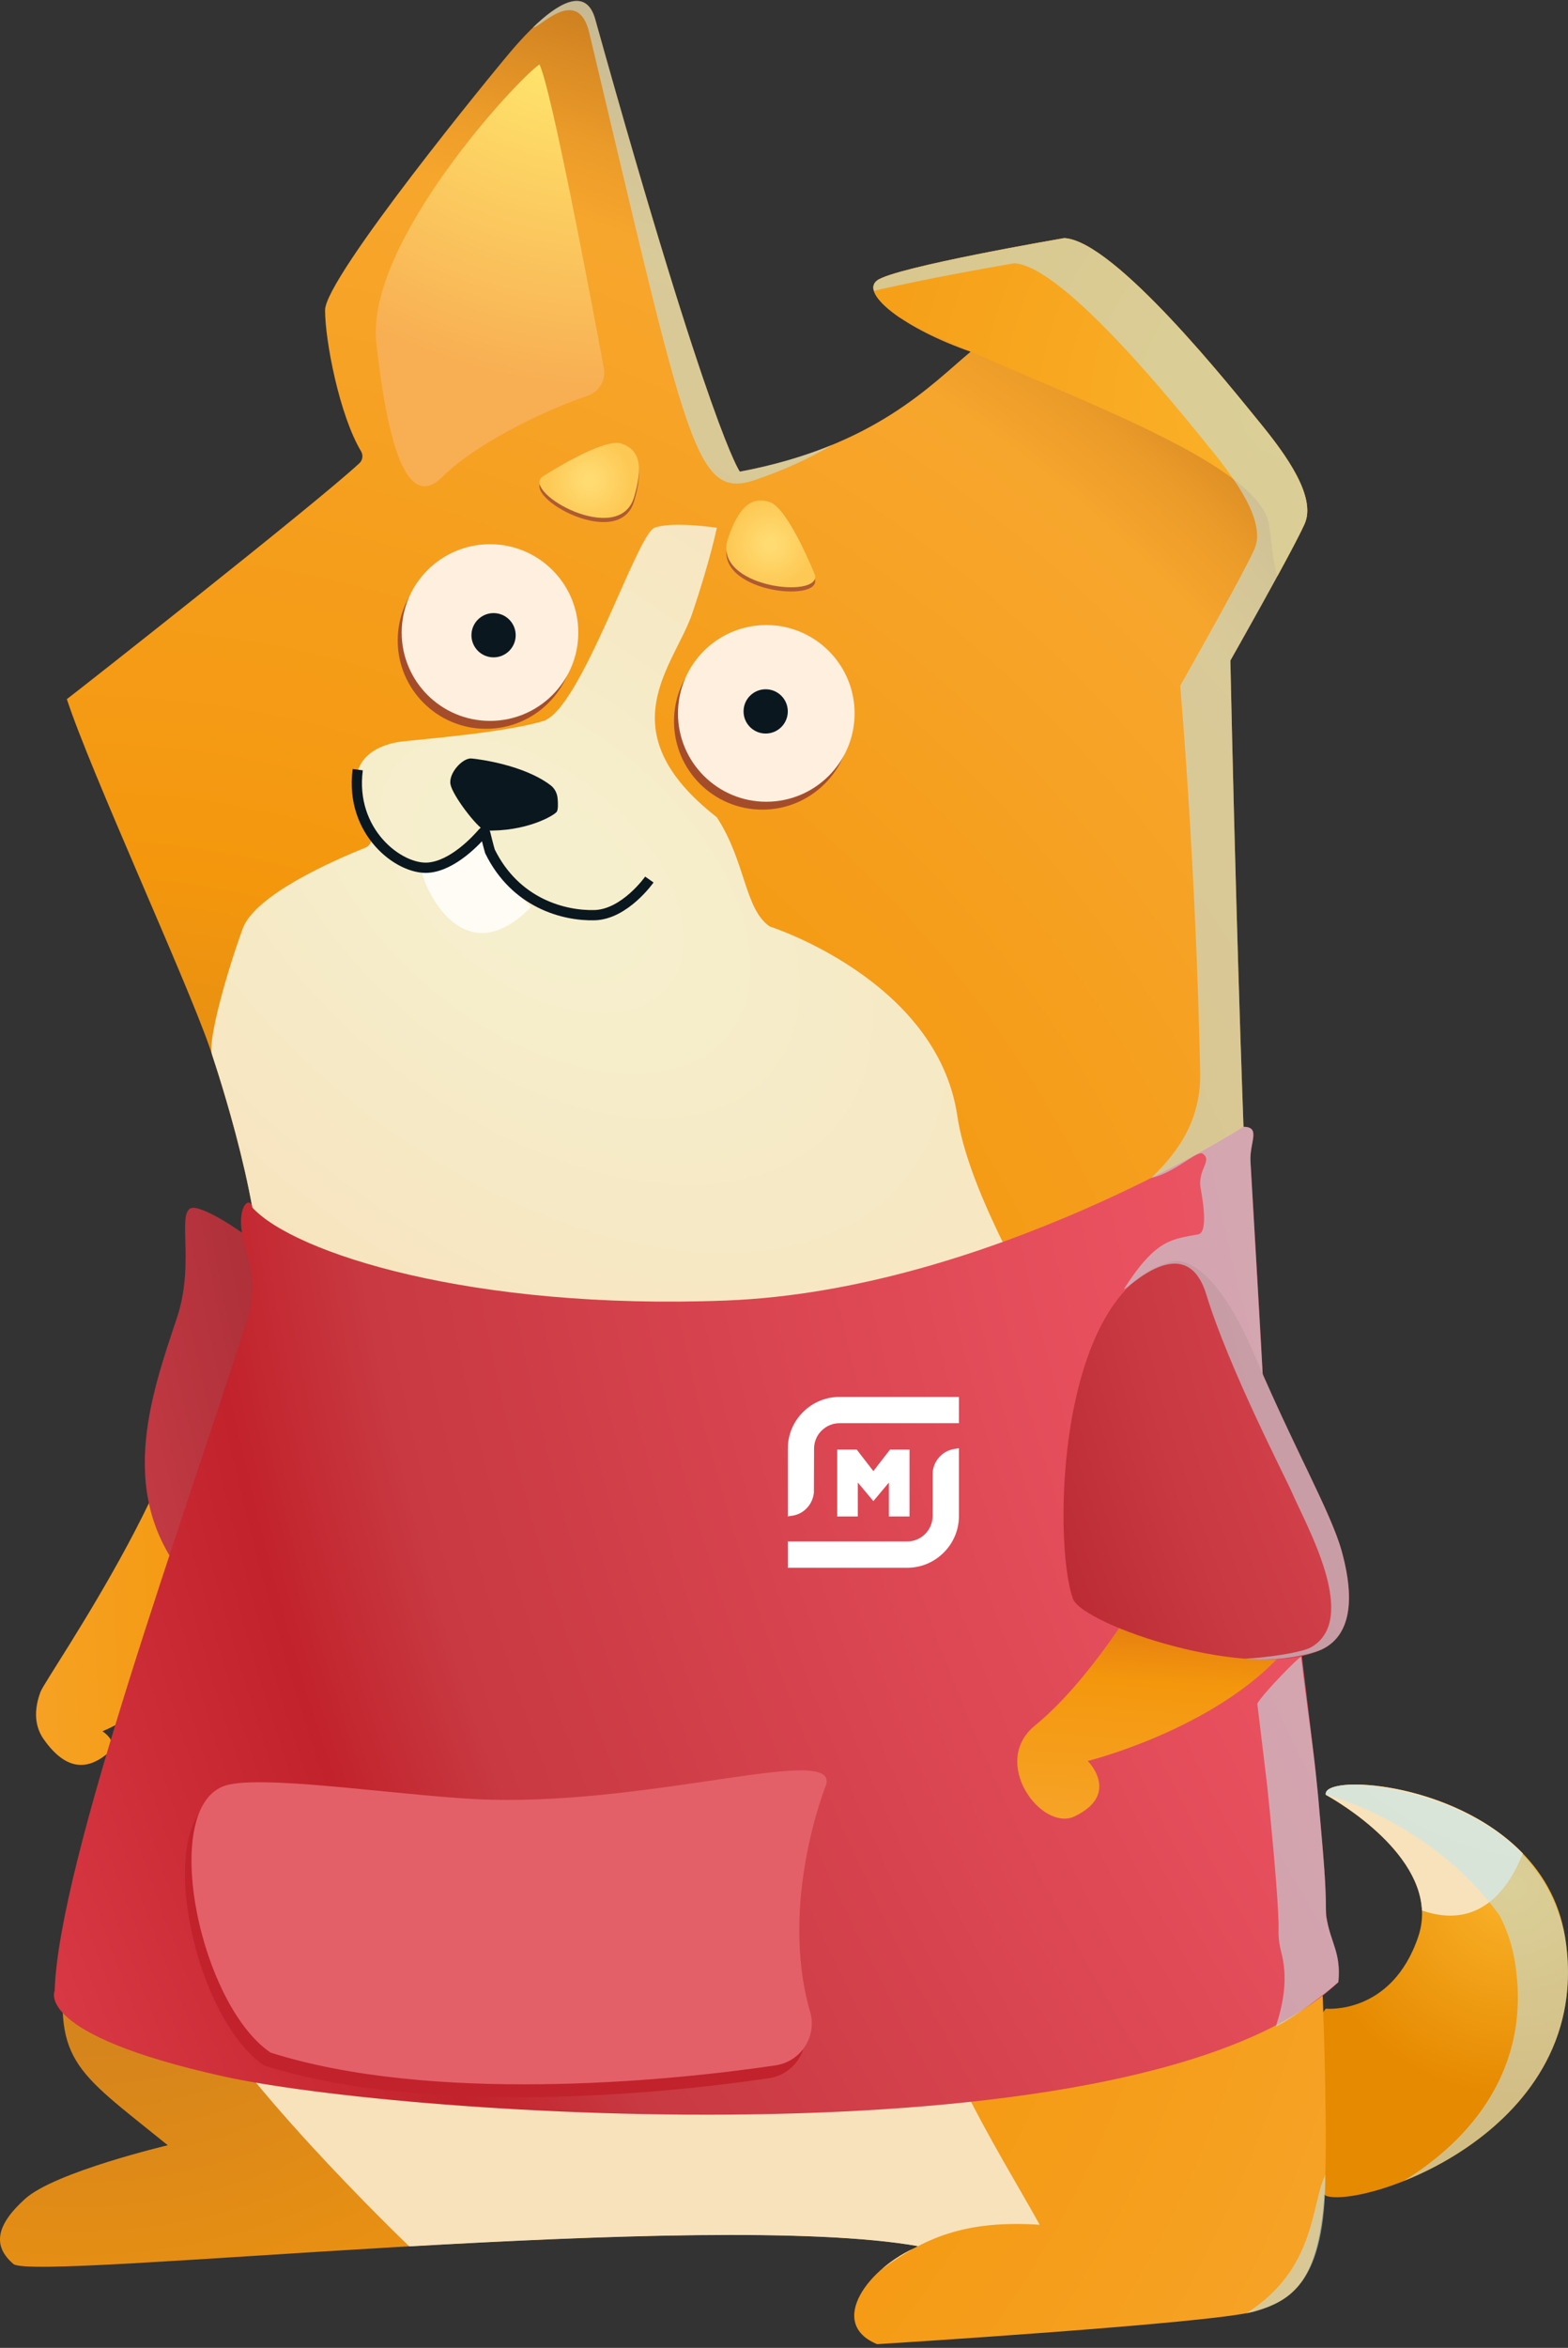
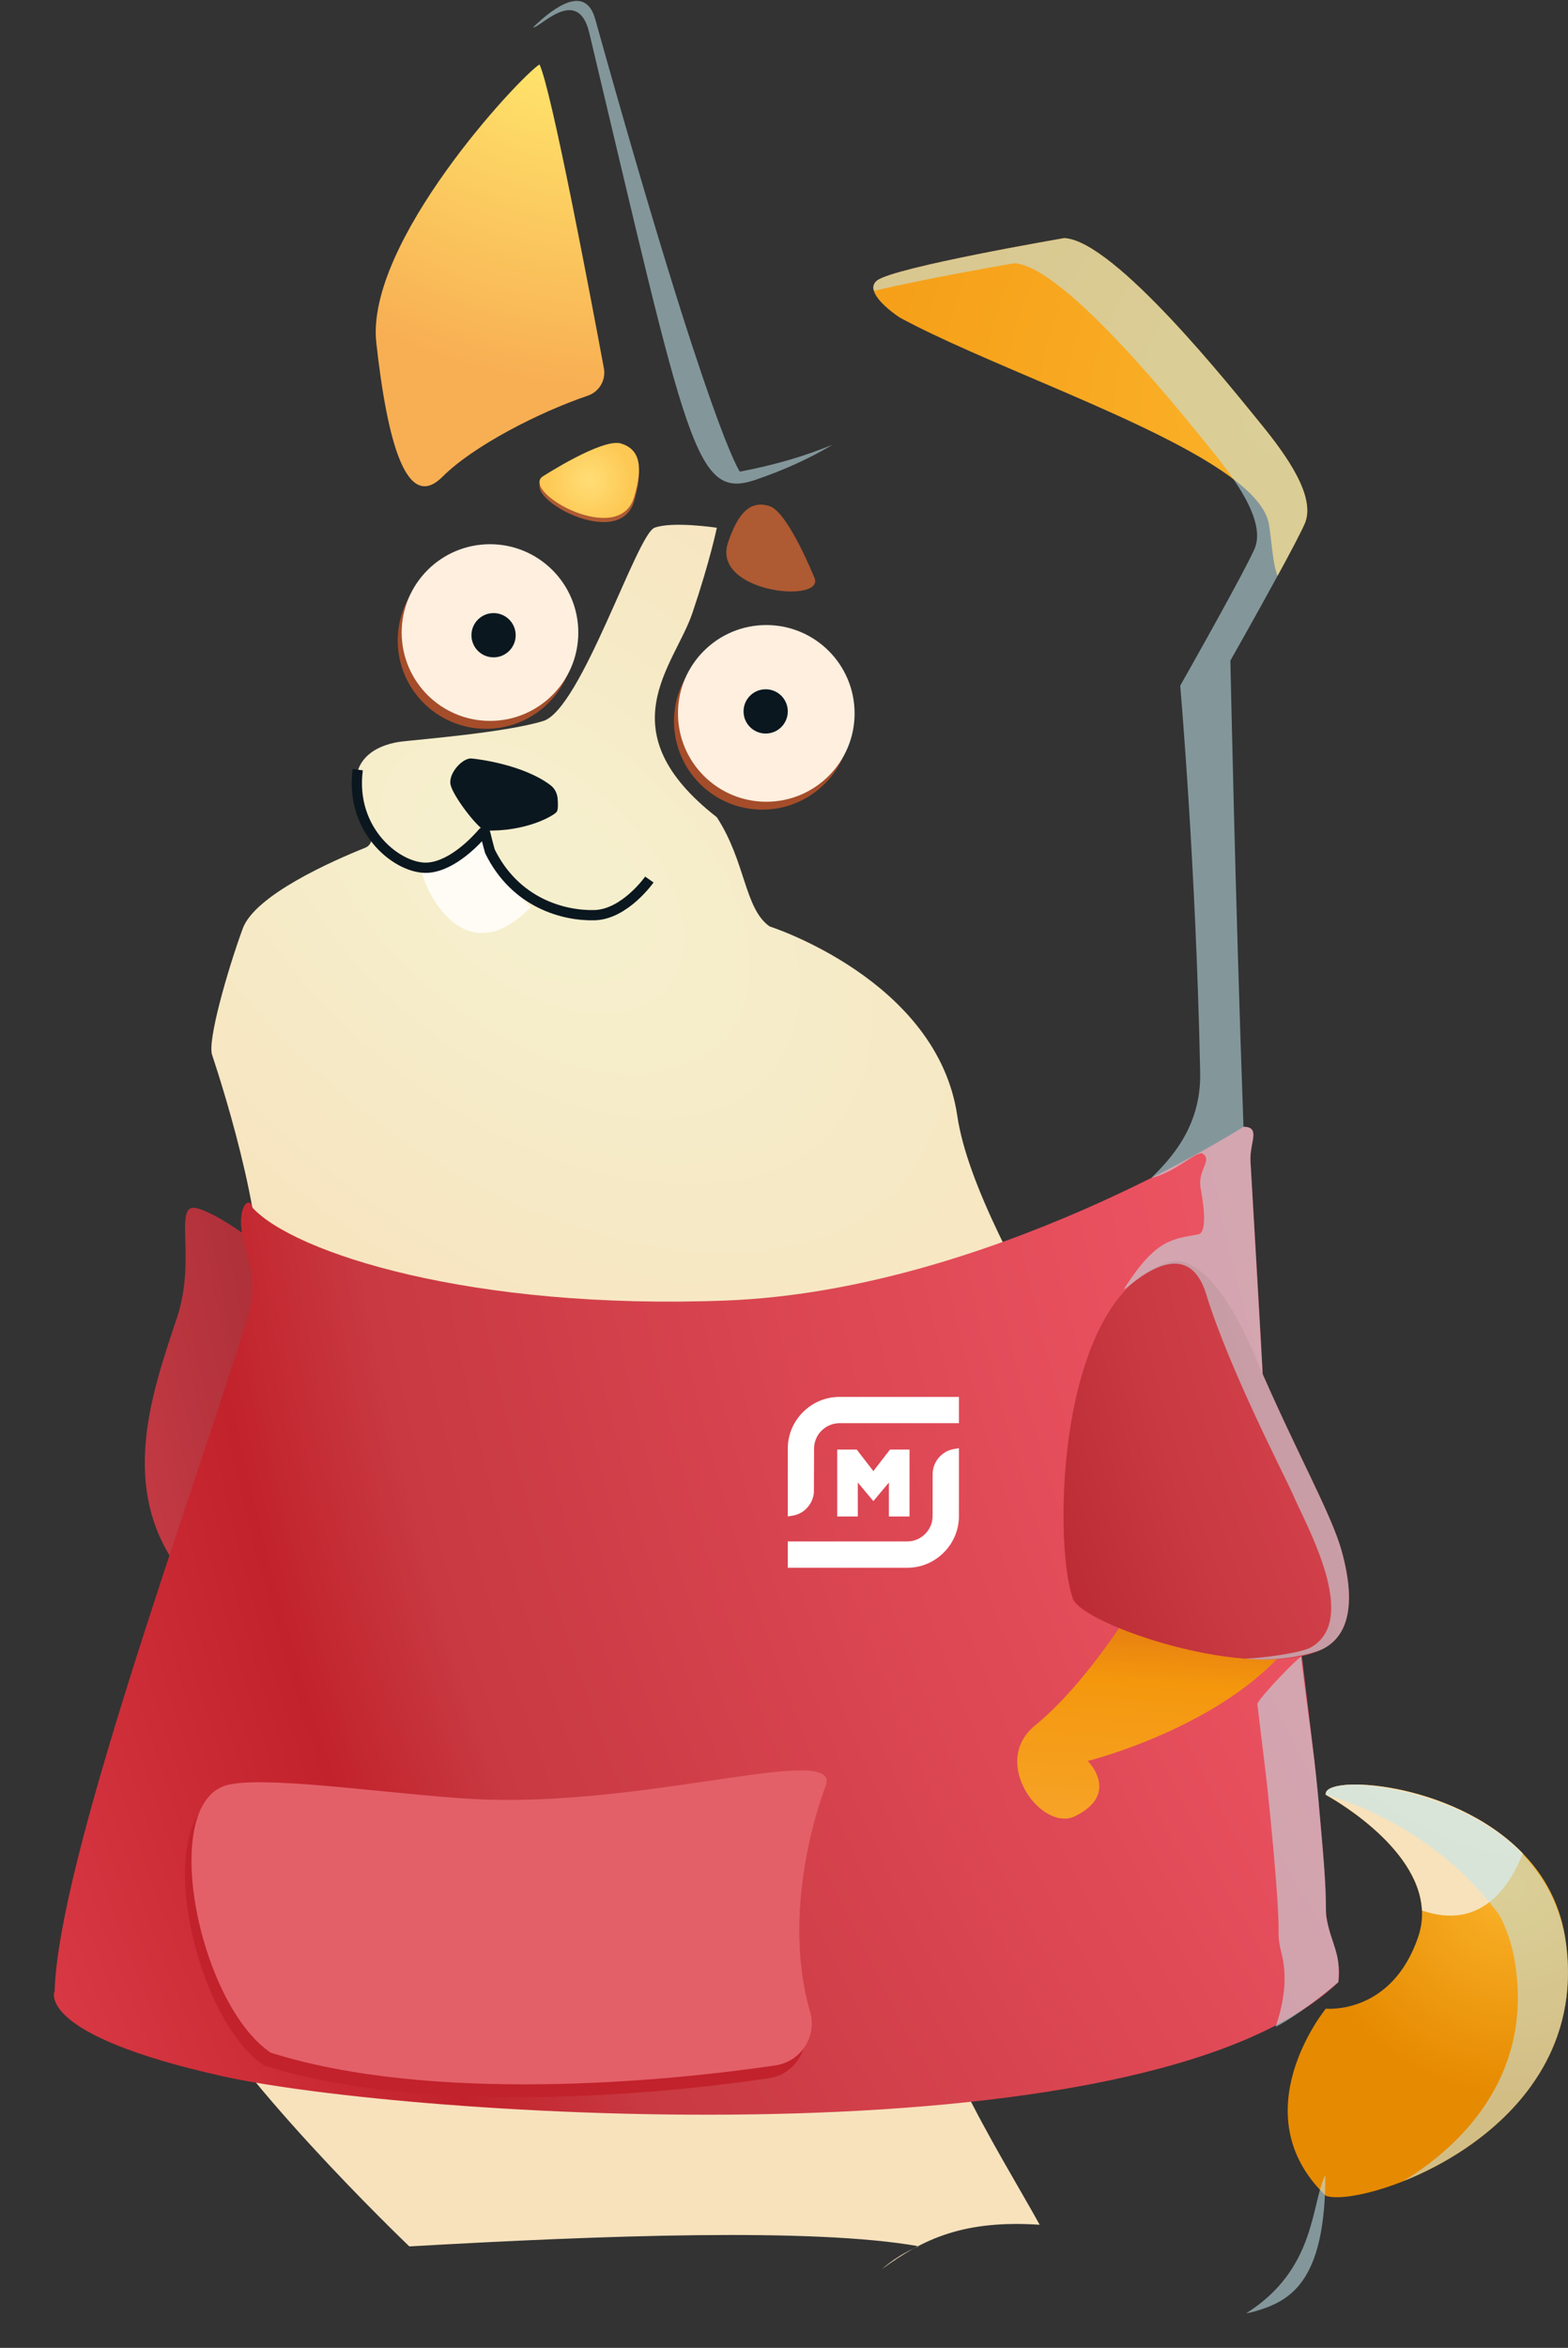
<svg xmlns="http://www.w3.org/2000/svg" width="306" height="458" viewBox="0 0 306 458" fill="none">
  <rect x="0" y="0" width="306" height="458" fill="#333333" stroke="none" />
  <path d="M258.734 350.12C258.734 350.12 281.968 362.551 276.757 377.841C271.545 393.13 258.734 391.828 258.734 391.828C258.734 391.828 242.014 412.245 258.734 428.323C265.897 430.929 311.604 415.907 305.428 377.841C300.646 348.381 257.656 344.909 258.734 350.12Z" fill="url(#paint0_radial)" />
-   <path d="M8.546 339.302C6.405 336.274 6.863 332.794 7.919 329.998C9.06 326.977 41.887 280.389 37.52 260.536C33.773 243.506 62.233 241.055 79.601 255.162C84.474 259.12 84.249 265.642 81.707 271.374C72.797 291.446 37.323 330.569 19.991 337.717C21.216 338.548 23.174 340.38 20.603 342.359C17.103 345.063 13.011 345.612 8.546 339.302Z" fill="url(#paint1_linear)" />
  <path d="M69.734 254.267C63.529 251.655 57.67 248.267 52.324 244.168C47.605 240.548 41.823 236.534 38.401 235.682C33.703 234.52 38.386 245.478 34.562 256.958C29.421 272.403 22.188 292.383 37.372 309.18C48.613 314.476 82.235 305.842 86.721 273.044C87.989 263.747 81.355 259.169 69.734 254.267Z" fill="url(#paint2_radial)" />
-   <path d="M144.387 92.008C144.387 92.008 138.817 84.902 116.153 3.734C113.582 -5.485 103.412 5.692 99.933 9.742C96.454 13.791 63.438 54.125 63.438 60.499C63.438 66.493 66.255 81.015 70.452 88.015C70.91 88.783 70.79 89.755 70.135 90.361C61.515 98.354 15.23 134.737 13.046 136.378C17.624 150.4 36.217 190.826 40.851 204.151C40.851 204.151 53.592 240.646 50.12 255.704C46.648 270.761 15.941 358.233 13.046 380.242C10.152 402.25 14.201 403.448 32.738 418.47C32.738 418.47 10.729 423.681 4.933 428.893C-0.863 434.105 -1.441 438.161 2.616 441.633C6.673 445.106 136.999 430.626 179.284 438.161C169.439 442.218 161.325 453.219 171.178 457.276C171.178 457.276 236.634 453.219 244.74 450.902C252.846 448.585 258.065 444.528 258.642 424.259C259.199 404.835 257.093 326.907 246.726 282.713C245.768 278.635 245.148 274.494 244.916 270.311C241.909 217.546 240.113 128.842 240.113 128.842C240.113 128.842 252.276 107.411 254.593 102.199C256.91 96.988 251.121 88.874 245.902 82.508C240.69 76.134 217.52 46.885 207.674 46.449C207.674 46.449 174.657 52.097 171.178 54.703C167.706 57.309 176.826 64.26 189.426 68.605C181.855 74.888 170.749 87.072 144.387 92.008Z" fill="url(#paint3_radial)" />
  <path d="M148.768 157.936C158.286 157.936 166.002 150.22 166.002 140.702C166.002 131.185 158.286 123.469 148.768 123.469C139.25 123.469 131.534 131.185 131.534 140.702C131.534 150.22 139.25 157.936 148.768 157.936Z" fill="#A54D2A" />
  <path d="M94.849 142.167C104.366 142.167 112.082 134.451 112.082 124.933C112.082 115.415 104.366 107.7 94.849 107.7C85.331 107.7 77.615 115.415 77.615 124.933C77.615 134.451 85.331 142.167 94.849 142.167Z" fill="#A54D2A" />
  <path d="M149.543 156.395C159.061 156.395 166.776 148.679 166.776 139.161C166.776 129.643 159.061 121.927 149.543 121.927C140.025 121.927 132.309 129.643 132.309 139.161C132.309 148.679 140.025 156.395 149.543 156.395Z" fill="#FEEFDF" />
  <path d="M95.623 140.625C105.141 140.625 112.857 132.909 112.857 123.391C112.857 113.874 105.141 106.158 95.623 106.158C86.105 106.158 78.389 113.874 78.389 123.391C78.389 132.909 86.105 140.625 95.623 140.625Z" fill="#FEEFDF" />
  <path d="M149.423 143.091C151.807 143.091 153.74 141.158 153.74 138.773C153.74 136.389 151.807 134.456 149.423 134.456C147.039 134.456 145.106 136.389 145.106 138.773C145.106 141.158 147.039 143.091 149.423 143.091Z" fill="#0B171F" />
  <path d="M96.32 128.23C98.705 128.23 100.638 126.297 100.638 123.913C100.638 121.529 98.705 119.596 96.32 119.596C93.936 119.596 92.003 121.529 92.003 123.913C92.003 126.297 93.936 128.23 96.32 128.23Z" fill="#0B171F" />
  <path d="M159.022 112.919C159.022 112.919 153.818 99.882 150.191 98.728C146.564 97.573 144.113 99.798 142.077 105.827C138.817 115.482 160.417 117.764 159.022 112.919Z" fill="#AE5A33" />
  <path d="M30.696 317.484C30.703 317.561 33.301 367.283 34.647 381.446C34.689 381.904 34.731 382.326 34.773 382.707C34.858 382.981 34.943 383.256 35.041 383.538C35.048 383.559 35.055 383.58 35.062 383.594C35.154 383.855 35.252 384.122 35.358 384.397C35.365 384.418 35.372 384.439 35.386 384.46C35.492 384.728 35.605 385.003 35.724 385.284C35.731 385.299 35.738 385.32 35.745 385.341C43.619 403.462 79.157 437.514 79.882 438.204H79.89L79.897 438.211V438.204C117.428 436.056 158.755 434.521 179.291 438.176C176.664 439.26 174.164 440.838 172.094 442.648C180.383 436.549 188.313 433.035 202.892 433.978C195.504 420.512 176.39 390.968 182.038 380.545C187.686 370.121 226.351 324.069 227.218 307.997C228.084 291.925 190.722 244.133 186.813 217.638C182.904 191.136 150.184 180.713 150.184 180.713C145.268 177.241 145.542 168.113 139.894 159.422C118.174 142.477 131.64 129.878 135.112 119.609C138.584 109.348 139.894 102.946 139.894 102.946C139.894 102.946 131.203 101.643 127.731 102.946C124.259 104.249 113.392 138.379 106.011 140.646C98.623 142.914 82.031 144.21 78.382 144.654C74.734 145.09 67.389 147.316 69.994 156.408C70.924 159.655 71.692 161.599 72.29 162.754C72.797 163.74 72.333 164.944 71.297 165.359C65.086 167.846 49.768 174.564 47.366 181.142C44.345 189.403 40.485 202.989 41.38 205.729C43.753 212.87 53.162 242.513 50.12 255.711C48.345 263.43 39.386 290.249 30.696 317.484ZM30.696 317.484L30.703 317.491L30.696 317.484Z" fill="url(#paint4_radial)" />
  <path d="M105.814 93.812C105.814 93.812 117.59 86.178 121.217 87.326C124.844 88.474 125.562 91.706 123.738 97.805C120.822 107.574 101.877 96.96 105.814 93.812Z" fill="#AE5A33" />
  <path d="M117.85 71.838C115.371 58.492 107.603 17.306 105.279 12.566C101.243 15.172 71.269 47.322 73.438 66.873C75.608 86.424 79.389 99.953 86.341 93.009C92.405 86.945 105.265 80.388 114.716 77.183C116.942 76.416 118.28 74.155 117.85 71.838Z" fill="url(#paint5_radial)" />
  <path d="M171.185 54.704C169.241 56.161 171.249 58.993 175.615 61.965V61.958C179.559 64.092 184.292 66.31 189.44 68.585C213.308 79.17 245.853 91.087 247.649 102.341C248.212 105.912 248.346 109.736 249.311 112.349C251.663 108.039 253.769 104.066 254.6 102.2C256.917 96.988 251.128 88.875 245.909 82.501C240.69 76.128 217.527 46.879 207.681 46.442C207.674 46.449 174.657 52.098 171.185 54.704Z" fill="url(#paint6_radial)" />
  <path d="M82.362 169.226C81.129 169.064 88.961 191.84 103.617 176.938C103.617 176.938 94.51 168.825 94.539 162.655C94.539 162.437 94.278 162.331 94.123 162.493C92.405 164.31 86.115 170.529 82.362 169.226Z" fill="#FFFCF5" />
  <path d="M107.441 153.175C108.251 153.788 108.73 154.739 108.821 155.753C108.913 156.774 108.941 157.992 108.624 158.387C108.047 159.112 102.687 162.295 94.581 162.007C92.989 161.281 88.355 155.203 87.918 153.027C87.482 150.851 90.271 147.816 92.003 147.956C93.609 148.097 102.25 149.238 107.441 153.175Z" fill="#0B171F" />
  <path d="M126.724 171.571C126.724 171.571 121.942 178.375 116.005 178.523C110.068 178.67 100.602 176.22 95.616 166.071C95.278 164.916 94.884 163.296 94.686 162.5C94.637 162.303 94.391 162.24 94.257 162.395C93.031 163.831 88.404 168.881 83.566 169.254C77.918 169.691 68.213 162.303 69.811 150.14" stroke="#0B171F" stroke-width="2" stroke-miterlimit="10" />
  <path d="M297.188 361.557C283.356 347.253 257.896 346.098 258.734 350.12C258.734 350.12 276.918 359.839 277.503 372.678C288.581 376.502 294.328 368.677 297.188 361.557Z" fill="url(#paint7_radial)" />
  <path d="M242.677 219.8C242.698 219.8 192.849 251.711 141.746 253.69C92.01 255.619 57.381 244.407 49.254 235.562C48.761 232.97 45.746 235.576 47.669 242.513C49.599 249.45 49.599 251.38 48.437 256.774C36.14 295.651 11.434 363.085 10.666 388.362C10.666 388.362 6.553 396.813 43.556 405.032C78.234 412.737 222.9 423.019 261.185 386.657C261.953 380.488 258.593 377.41 258.734 371.628C258.875 365.846 256.565 343.88 256.565 343.88C256.565 343.88 251.17 298.397 250.015 292.038C248.86 285.678 246.93 279.509 246.543 270.649C246.156 261.782 244.233 230.181 244.036 226.519C243.839 222.849 246.135 219.828 242.677 219.8Z" fill="url(#paint8_radial)" />
  <path d="M229.859 298.475C229.859 298.475 224.274 309.49 216.379 320.477C212.09 326.449 207.11 332.407 201.976 336.598C193.123 343.816 203.328 357.409 209.744 354.303C218.752 349.944 212.28 343.507 212.28 343.507C212.28 343.507 260.805 331.527 259.03 299.405C257.171 284.347 241.564 279.614 229.859 298.475Z" fill="url(#paint9_linear)" />
  <path d="M159.952 350.613C159.952 350.613 150.634 373.615 156.818 394.954C158.205 399.743 155.015 404.652 150.085 405.392C128.295 408.638 82.735 412.801 51.521 402.906C37.33 393.264 29.407 353.571 43.45 350.613C52.134 348.782 79.622 353.191 94.341 353.571C126.999 354.423 162.086 342.697 159.952 350.613Z" fill="#C2222B" />
  <path d="M161.234 348.106C161.234 348.106 151.916 371.108 158.1 392.447C159.487 397.236 156.297 402.145 151.367 402.885C129.576 406.132 84.017 410.294 52.803 400.399C38.612 390.757 30.689 351.064 44.732 348.106C53.416 346.275 80.904 350.684 95.623 351.064C128.281 351.916 163.368 340.19 161.234 348.106Z" fill="url(#paint10_radial)" />
  <path d="M228.858 246.07C230.056 245.788 236.711 245.316 244.726 264.128C252.741 282.939 259.762 295.052 261.84 302.574C265.108 314.399 262.312 319.766 257.811 321.815C244.085 328.217 211.209 316.913 209.385 311.857C205.406 300.792 206.237 251.415 228.858 246.07Z" fill="url(#paint11_radial)" />
-   <path d="M159.022 112.102C159.022 112.102 153.818 99.066 150.191 97.911C146.564 96.756 144.113 98.981 142.077 105.01C138.817 114.665 160.417 116.947 159.022 112.102Z" fill="url(#paint12_radial)" />
  <path d="M105.814 93.002C105.814 93.002 117.59 85.368 121.217 86.516C124.844 87.663 125.562 90.896 123.738 96.995C120.822 106.757 101.877 96.143 105.814 93.002Z" fill="url(#paint13_radial)" />
  <g opacity="0.75">
    <path opacity="0.75" d="M116.16 3.735C138.824 84.896 144.387 92.002 144.387 92.002C151.423 90.678 157.367 88.854 162.452 86.762C158.304 89.234 153.367 91.586 147.409 93.608C135.598 97.615 134.246 87.206 114.998 6.397C112.73 -3.118 105.046 5.763 104.039 5.326C108.448 1.072 114.287 -2.942 116.16 3.735Z" fill="#C3E5ED" />
    <path opacity="0.75" d="M258.65 424.267C258.65 445.388 251.635 448.944 244.747 450.916C244.353 451.029 243.824 451.142 243.184 451.262C256.924 442.634 255.818 429.823 258.65 424.267Z" fill="#C3E5ED" />
    <path opacity="0.75" d="M258.227 361.811C258.734 367.995 258.734 370.424 258.79 373.678C259.762 379.559 261.699 380.418 261.185 386.651C258.22 389.2 252.607 393.532 248.959 395.377C248.959 395.356 248.966 395.328 248.973 395.293C250.55 390.609 251.318 385.7 250.064 380.918C249.712 379.58 249.473 378.157 249.515 376.516C249.607 372.72 248.635 361.938 247.966 354.987C247.606 351.353 247.339 348.768 247.339 348.768C247.353 348.845 246.501 341.584 245.367 332.323C246.55 330.252 253.403 323.287 253.903 323.188C255.03 333.02 256.762 343.521 257.494 353.416L258.227 361.811Z" fill="#C3E5ED" />
    <path opacity="0.75" d="M265.065 348.113C265.263 348.113 299.991 350.007 305.421 377.833C309.674 404.061 289.307 419.344 273.883 425.457C286.807 417.555 299.033 403.61 295.638 382.721C295.103 379.362 294.054 376.347 292.645 373.65C279.074 355.029 258.734 350.113 258.734 350.113C258.459 348.803 261.016 348.035 265.065 348.113Z" fill="#C3E5ED" />
    <path opacity="0.75" d="M171.185 54.703C174.657 52.104 207.681 46.456 207.681 46.456C217.52 46.885 240.697 76.148 245.902 82.515C246.867 83.691 247.853 84.93 248.797 86.191C249.064 86.557 249.332 86.916 249.592 87.283C249.853 87.649 250.114 88.015 250.374 88.381C250.755 88.938 251.121 89.501 251.473 90.05C251.938 90.783 252.374 91.529 252.783 92.262C252.888 92.452 252.987 92.635 253.079 92.825C253.367 93.375 253.628 93.917 253.86 94.452C254.875 96.79 255.36 99.009 254.987 100.932C254.896 101.375 254.769 101.798 254.586 102.206C253.903 103.756 252.346 106.742 250.494 110.158C250.304 110.489 250.128 110.834 249.931 111.186C249.726 111.566 249.515 111.968 249.297 112.362C245.106 120.06 240.113 128.863 240.113 128.863C240.113 128.863 241.043 174.522 242.669 219.807C246.127 219.842 243.839 222.863 244.029 226.525C244.198 229.885 245.261 247.576 246.409 268.029C251.114 278.741 255.361 287.093 258.304 293.552C259.924 297.115 261.15 300.108 261.84 302.588C265.108 314.419 262.305 319.779 257.811 321.828C256.678 322.357 250.022 324.343 242.993 323.533C246.557 323.441 254.001 322.413 255.875 321.328C265.368 315.842 254.973 297.714 252.163 291.199C250.853 288.171 239.916 267.155 235.401 252.478C231.056 238.343 217.604 254.133 219.59 251.063C225.668 241.667 228.788 241.724 233.824 240.794C236.12 240.372 234.303 231.984 234.246 231.427C233.887 227.885 236.746 226.258 234.57 224.962C233.077 224.828 229.204 228.751 224.71 229.765C228.443 226.025 234.436 219.814 234.218 209.2C233.394 168.697 230.323 133.758 230.323 133.758C230.323 133.758 239.866 116.933 243.662 109.474C243.677 109.425 243.705 109.383 243.726 109.334C243.81 109.179 243.888 109.017 243.965 108.869C244.057 108.679 244.141 108.502 244.233 108.333C244.254 108.277 244.282 108.228 244.303 108.171C244.388 108.002 244.465 107.84 244.543 107.686C244.55 107.671 244.557 107.65 244.564 107.629C244.655 107.453 244.733 107.27 244.803 107.115C246.423 103.481 244.085 98.417 240.747 93.522C239.31 91.41 237.69 89.332 236.12 87.416C230.908 81.05 207.744 51.794 197.898 51.357C197.898 51.357 181.439 54.167 170.537 56.745C170.291 55.921 170.488 55.224 171.185 54.703Z" fill="#C3E5ED" />
  </g>
-   <path fill-rule="evenodd" clip-rule="evenodd" d="M153.74 282.586C153.74 279.896 154.79 277.368 156.705 275.459C158.614 273.551 161.149 272.494 163.833 272.494H187.137V277.621H163.833C162.516 277.621 161.269 278.142 160.325 279.079C159.381 280.023 158.867 281.269 158.867 282.586L158.832 291.193C158.593 293.475 156.874 295.327 154.642 295.665L153.733 295.806V282.586H153.74ZM173.474 295.82H177.496V282.77H173.685L170.439 286.967L167.192 282.77H163.382V295.82H167.403V289.193L170.439 292.82L173.474 289.193V295.82ZM153.74 305.821H177.045C179.735 305.821 182.263 304.771 184.172 302.856C186.088 300.947 187.137 298.412 187.137 295.728V282.509L186.229 282.65C183.827 283.016 182.01 285.129 182.01 287.559L182.003 295.728C182.003 297.045 181.482 298.292 180.545 299.229C179.608 300.172 178.362 300.686 177.045 300.686H153.74V305.821Z" fill="white" />
+   <path fill-rule="evenodd" clip-rule="evenodd" d="M153.74 282.586C153.74 279.896 154.79 277.368 156.705 275.459C158.614 273.551 161.149 272.494 163.833 272.494H187.137V277.621H163.833C162.516 277.621 161.269 278.142 160.325 279.079C159.381 280.023 158.867 281.269 158.867 282.586L158.832 291.193C158.593 293.475 156.874 295.327 154.642 295.665L153.733 295.806H153.74ZM173.474 295.82H177.496V282.77H173.685L170.439 286.967L167.192 282.77H163.382V295.82H167.403V289.193L170.439 292.82L173.474 289.193V295.82ZM153.74 305.821H177.045C179.735 305.821 182.263 304.771 184.172 302.856C186.088 300.947 187.137 298.412 187.137 295.728V282.509L186.229 282.65C183.827 283.016 182.01 285.129 182.01 287.559L182.003 295.728C182.003 297.045 181.482 298.292 180.545 299.229C179.608 300.172 178.362 300.686 177.045 300.686H153.74V305.821Z" fill="white" />
  <defs>
    <radialGradient id="paint0_radial" cx="0" cy="0" r="1" gradientUnits="userSpaceOnUse" gradientTransform="translate(295.375 368.207) rotate(180) scale(47.797)">
      <stop stop-color="#FAB32A" />
      <stop offset="0.844" stop-color="#E68A01" />
    </radialGradient>
    <linearGradient id="paint1_linear" x1="71.417" y1="293.505" x2="-12.637" y2="297.465" gradientUnits="userSpaceOnUse">
      <stop offset="0.021" stop-color="#D35D15" />
      <stop offset="0.285" stop-color="#F4970D" />
      <stop offset="1" stop-color="#F7A62D" />
    </linearGradient>
    <radialGradient id="paint2_radial" cx="0" cy="0" r="1" gradientUnits="userSpaceOnUse" gradientTransform="translate(641.692 134.663) rotate(180) scale(702.299 702.299)">
      <stop offset="0.005" stop-color="#F18B7B" />
      <stop offset="0.656" stop-color="#EA5160" />
      <stop offset="0.838" stop-color="#A42C34" />
      <stop offset="0.979" stop-color="#E94A57" />
    </radialGradient>
    <radialGradient id="paint3_radial" cx="0" cy="0" r="1" gradientUnits="userSpaceOnUse" gradientTransform="translate(17.024 325.264) rotate(180) scale(439.126)">
      <stop offset="0.164" stop-color="#D6851C" />
      <stop offset="0.355" stop-color="#F4970D" />
      <stop offset="0.671" stop-color="#F7A62D" />
      <stop offset="0.707" stop-color="#EB9B29" />
      <stop offset="0.763" stop-color="#CD7F20" />
      <stop offset="0.828" stop-color="#A65B16" />
    </radialGradient>
    <radialGradient id="paint4_radial" cx="0" cy="0" r="1" gradientUnits="userSpaceOnUse" gradientTransform="translate(103.836 169.992) rotate(39.685) scale(166.68 100.254)">
      <stop offset="0.129" stop-color="#F6EFCD" />
      <stop offset="1" stop-color="#F7E2BC" />
    </radialGradient>
    <radialGradient id="paint5_radial" cx="0" cy="0" r="1" gradientUnits="userSpaceOnUse" gradientTransform="translate(120.79 -28.366) rotate(180) scale(103.929)">
      <stop offset="0.393" stop-color="#FFE66C" />
      <stop offset="1" stop-color="#F8AF53" />
    </radialGradient>
    <radialGradient id="paint6_radial" cx="0" cy="0" r="1" gradientUnits="userSpaceOnUse" gradientTransform="translate(252.596 79.16) rotate(180) scale(116.775)">
      <stop stop-color="#FAB32A" />
      <stop offset="0.683" stop-color="#F6A019" />
    </radialGradient>
    <radialGradient id="paint7_radial" cx="0" cy="0" r="1" gradientUnits="userSpaceOnUse" gradientTransform="translate(304.625 303.46) rotate(180) scale(61.441)">
      <stop offset="0.129" stop-color="#F6EFCD" />
      <stop offset="1" stop-color="#F7E2BC" />
    </radialGradient>
    <radialGradient id="paint8_radial" cx="0" cy="0" r="1" gradientUnits="userSpaceOnUse" gradientTransform="translate(609.901 159.118) rotate(180) scale(702.299)">
      <stop offset="0.005" stop-color="#F18B7B" />
      <stop offset="0.571" stop-color="#EA5160" />
      <stop offset="0.775" stop-color="#C83941" />
      <stop offset="0.817" stop-color="#C2222B" />
      <stop offset="0.979" stop-color="#E94A57" />
    </radialGradient>
    <linearGradient id="paint9_linear" x1="230.328" y1="301.204" x2="225.945" y2="362.874" gradientUnits="userSpaceOnUse">
      <stop offset="0.021" stop-color="#D35D15" />
      <stop offset="0.441" stop-color="#F4970D" />
      <stop offset="1" stop-color="#F7A62D" />
    </linearGradient>
    <radialGradient id="paint10_radial" cx="0" cy="0" r="1" gradientUnits="userSpaceOnUse" gradientTransform="translate(609.901 159.118) rotate(180) scale(702.299)">
      <stop stop-color="#EA5160" />
      <stop offset="0.511" stop-color="#E36069" />
    </radialGradient>
    <radialGradient id="paint11_radial" cx="0" cy="0" r="1" gradientUnits="userSpaceOnUse" gradientTransform="translate(589.114 171.345) rotate(180) scale(524.671)">
      <stop offset="0.005" stop-color="#F18B7B" />
      <stop offset="0.571" stop-color="#EA5160" />
      <stop offset="0.72" stop-color="#C83941" />
      <stop offset="0.812" stop-color="#B32129" />
      <stop offset="0.889" stop-color="#CD343D" />
      <stop offset="0.979" stop-color="#E94A57" />
    </radialGradient>
    <radialGradient id="paint12_radial" cx="0" cy="0" r="1" gradientUnits="userSpaceOnUse" gradientTransform="translate(150.413 106.09) rotate(180) scale(8.573)">
      <stop offset="0.124" stop-color="#FFDB72" />
      <stop offset="1" stop-color="#FDC853" />
    </radialGradient>
    <radialGradient id="paint13_radial" cx="0" cy="0" r="1" gradientUnits="userSpaceOnUse" gradientTransform="translate(114.989 93.715) rotate(180) scale(8.6)">
      <stop offset="0.124" stop-color="#FFDB72" />
      <stop offset="1" stop-color="#FDC853" />
    </radialGradient>
  </defs>
</svg>